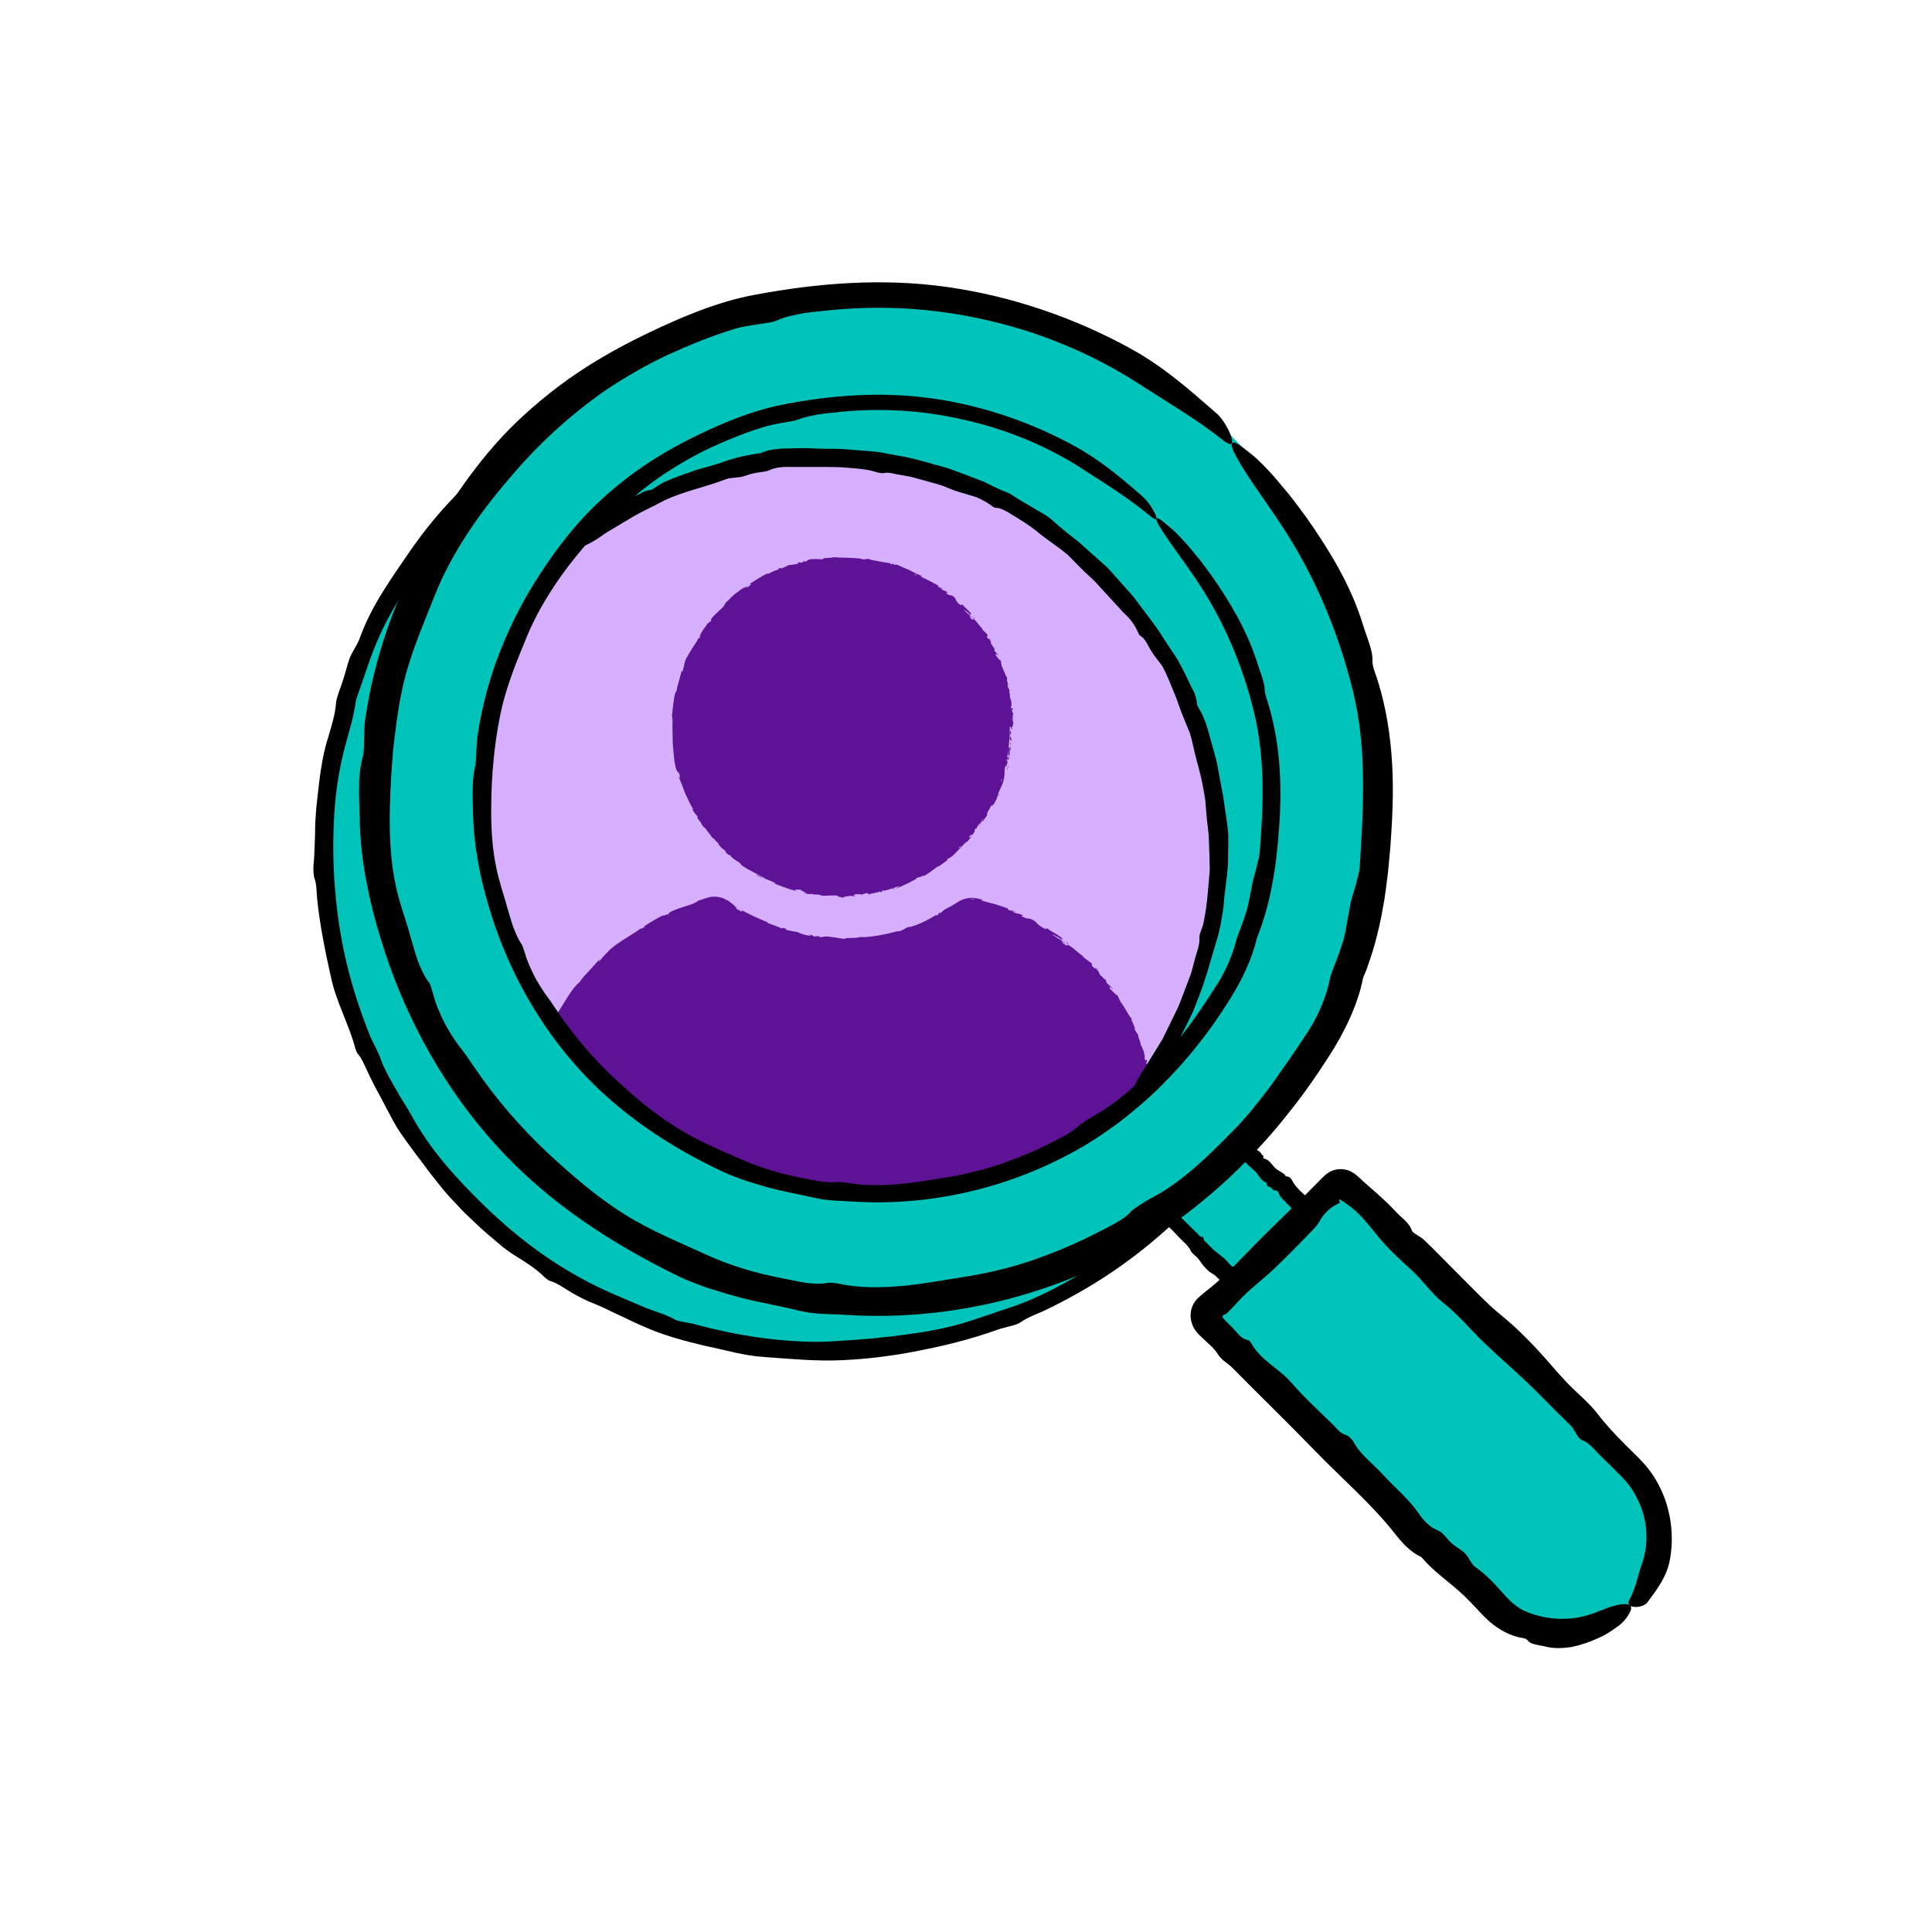
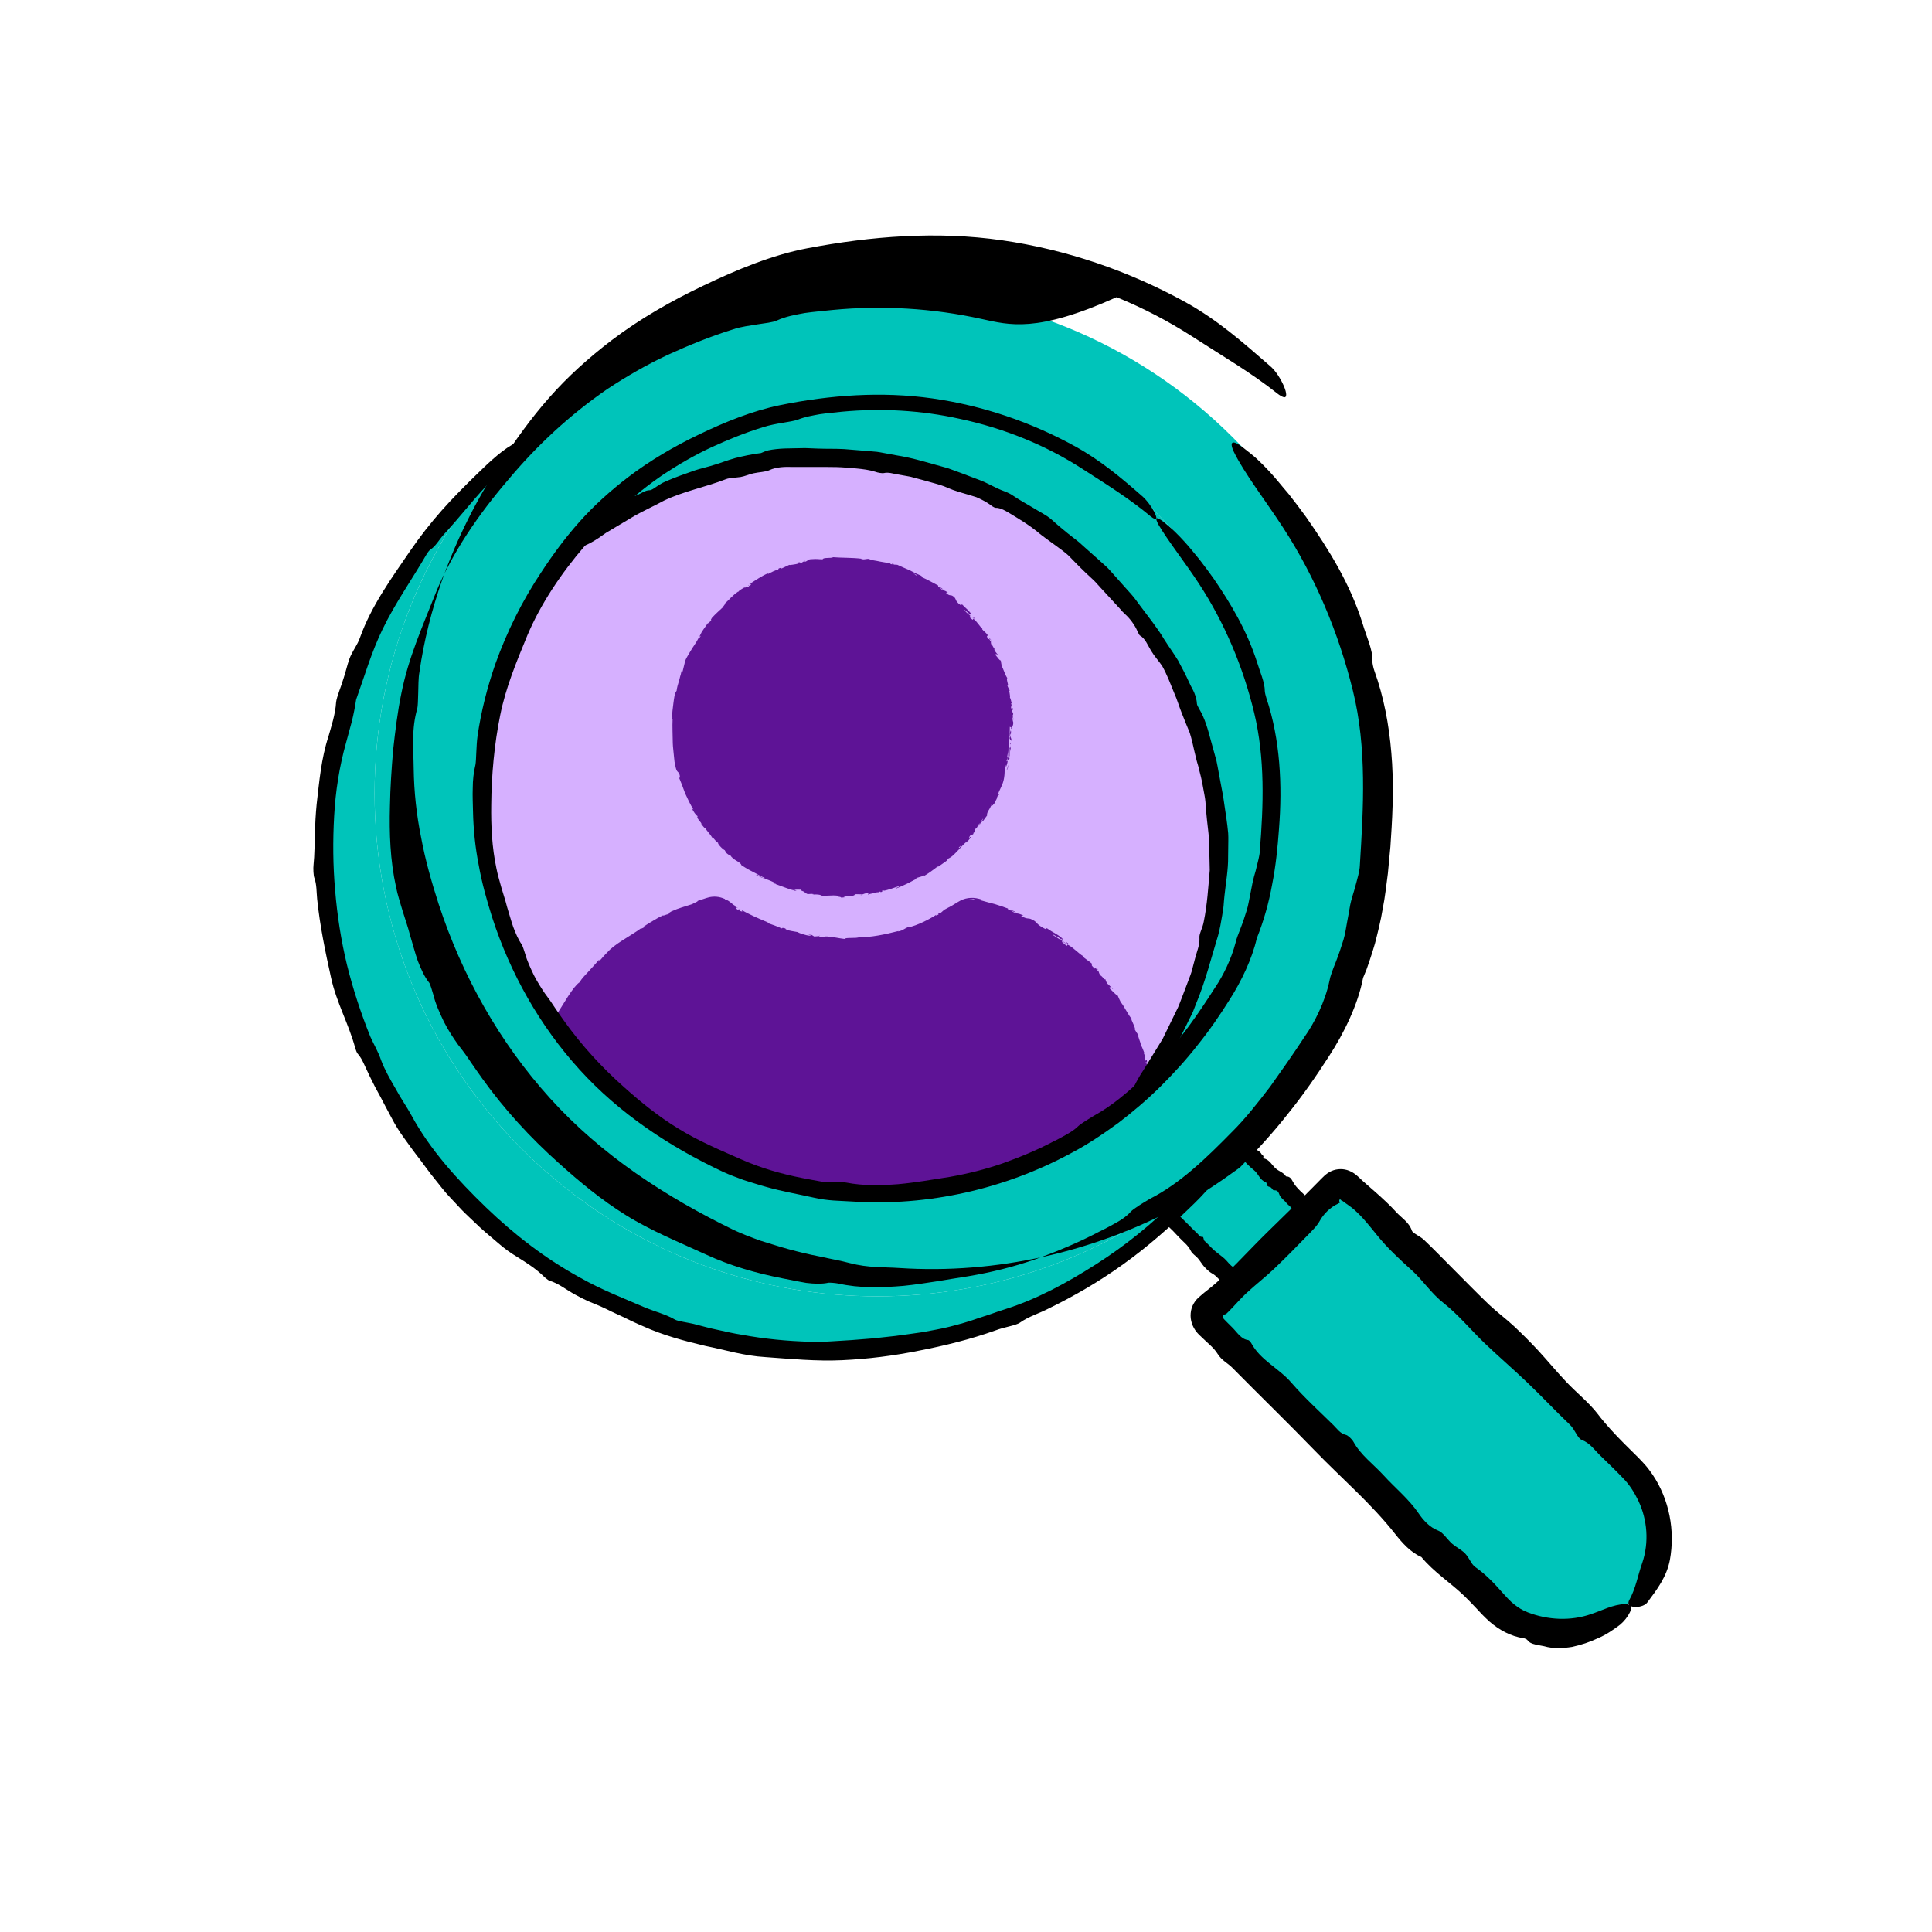
<svg xmlns="http://www.w3.org/2000/svg" id="Layer_1" x="0px" y="0px" viewBox="0 0 300 300" style="enable-background:new 0 0 300 300;" xml:space="preserve">
  <style type="text/css">	.st0{fill:#5E1396;}	.st1{fill:#D6B0FF;}	.st2{fill:#00C4BA;}	.st3{fill:none;stroke:#000000;stroke-width:2.5;stroke-miterlimit:10;}	.st4{fill:none;}	.st5{fill:none;stroke:#000000;stroke-width:1.098;stroke-miterlimit:10;}	.st6{fill:#FFFFFF;}	.st7{fill:#131313;}</style>
  <path class="st1" d="M171.13,88.32c22.55,22.54,23.9,58.25,4.07,82.37c-24.12,19.83-59.82,18.48-82.37-4.07 c-22.54-22.54-23.89-58.25-4.07-82.37l0.01-0.01C112.9,64.42,148.59,65.78,171.13,88.32z" />
  <g>
    <path class="st0" d="M156.8,117.76c0-0.08,0-0.15-0.01-0.22l-0.01,0.2L156.8,117.76z" />
    <path class="st0" d="M156.86,107.23c-0.01,0-0.02,0-0.02,0.01C156.86,107.26,156.87,107.27,156.86,107.23z" />
    <path class="st0" d="M151.13,95.8c0.03,0.09,0.04,0.17,0.03,0.23C151.2,95.92,151.64,96.36,151.13,95.8z" />
    <path class="st0" d="M156.76,117.89l0.01-0.14c-0.02-0.02-0.04-0.02-0.05,0.01C156.75,117.78,156.76,117.82,156.76,117.89z" />
    <path class="st0" d="M112.61,132.26l-0.49-0.47C112.25,131.93,112.43,132.1,112.61,132.26z" />
    <path class="st0" d="M110.75,130.32c-0.04-0.12-0.11-0.24-0.18-0.34c-0.03-0.01-0.06-0.03-0.08-0.04L110.75,130.32z" />
    <path class="st0" d="M104.44,111.64c-0.06,1.23,0.02,2.5,0.03,3.78c0.02,0.64,0.12,1.28,0.17,1.92l0.1,0.96l0.2,0.94  c0.21,0.91,0.58,0.39,0.66,1.58l-0.24-0.27c0.36,0.87,0.72,1.75,1.03,2.65c0.4,0.86,0.79,1.73,1.29,2.5  c-0.09-0.08-0.14-0.05-0.22-0.21c0.07,0.4,0.73,1.23,0.81,1.19c0.14,0.25-0.04,0.1,0.01,0.28c0.15,0.37,0.62,0.76,0.65,0.98  c0.01,0.04-0.1-0.06-0.15-0.12c0.19,0.17,0.69,0.96,0.66,0.68c0.37,0.58,0.82,1.02,1.11,1.49c0.36,0.16,0.73,0.92,0.97,0.85  c-0.2,0.11,0.66,1.03,1.08,1.22c-0.15-0.05,0.23,0.31,0.04,0.26c0.37,0.33,0.73,0.61,0.75,0.46c0.48,0.85,1.55,0.98,1.74,1.57  c0.31,0.2,0.62,0.39,0.92,0.58c0.32,0.17,0.63,0.33,0.93,0.49c0.62,0.3,1.17,0.68,1.79,0.91c-0.17,0.21-1.28-0.68-1.35-0.46  c0.28,0.14,0.54,0.26,0.78,0.37c0.25,0.09,0.49,0.17,0.72,0.25c0.47,0.17,0.92,0.35,1.47,0.64c0.28,0.17-0.2,0.01-0.32,0  c0.57,0.25,1.16,0.42,1.7,0.64c0.56,0.19,1.08,0.43,1.64,0.49c-0.01,0.02-0.13,0.01-0.25,0c0.21,0.05,0.48,0.16,0.49,0.05  l-0.21-0.03c-0.29-0.23,0.92-0.08,0.98-0.15c-0.43,0.19,1.04,0.34,0.38,0.56c0.14,0.02,0.33,0.01,0.31-0.06  c0.2,0.07,0.26,0.13,0.03,0.15c0.77,0.14,0.53-0.06,1.22,0.06c-0.01,0.05-0.16,0.05-0.24,0.09c0.37-0.04,0.74-0.08,1.33,0.05  c-0.04,0.02,0.02,0.07-0.15,0.05c1.02,0.18,1.76-0.1,2.87,0.07c-0.34,0.2,0.38,0.09,0.44,0.28c0.2,0,0.41-0.03,0.61-0.06  l-0.24-0.08c0.53-0.02,0.99-0.18,1.45-0.14l-0.39,0.1l0.99-0.09l-0.57-0.04c0.53-0.12-0.07-0.23,0.63-0.22  c-0.14,0.02,0.53-0.01,0.81,0.04l0,0c0.25-0.1,0.51-0.2,0.9-0.21c0.11,0.04-0.05,0.22,0.02,0.25c0.23-0.2,1.22-0.21,1.51-0.46  c-0.1,0.06-0.08,0.16-0.04,0.17l0.18-0.18c0.25-0.02,0.28-0.01,0.26,0.08c0.72-0.16-0.28-0.17,0.59-0.29  c-0.06,0.03-0.03,0.04-0.16,0.09c0.87-0.17,1.62-0.48,2.39-0.73c0.29,0.1-0.65,0.29-0.34,0.34c0.54-0.22,1.09-0.48,1.64-0.73  c0.54-0.25,1.04-0.58,1.57-0.79l-0.2,0.07c0.02-0.31,0.82-0.23,1.26-0.62c-0.11,0.09-0.09,0.22-0.07,0.18  c0.68-0.37,1.33-0.86,2.26-1.57l-0.08,0.14c0.4-0.22,0.98-0.69,1.39-0.96c0.08-0.14,0.31-0.3,0.11-0.28  c0.74-0.28,1.2-0.86,1.69-1.36c0.5-0.5,0.9-1.04,1.46-1.44c-0.11,0.12-0.21,0.32-0.13,0.23l0.72-0.89  c-0.15-0.01-0.15,0.07-0.38,0.18c0.05-0.15,0.22-0.42,0.41-0.63c-0.29,0.42,0.16,0.13,0.33-0.02c-0.05,0.01-0.03-0.08-0.07-0.09  c0.52-0.35-0.12-0.22,0.47-0.79l0.02,0.07c0.16-0.26,0.26-0.53,0.47-0.78c0.19-0.03-0.14,0.29-0.07,0.38  c0.27-0.38,0.35-0.86,0.66-1.15c-0.07,0.19-0.21,0.43-0.31,0.6c0.41-0.27,0.37-0.36,0.58-0.63l-0.02,0.03l0.47-0.63l-0.14,0.15  c-0.02-0.68,0.6-1.02,0.71-1.84c-0.14,0.78,0.06,0.17,0.17,0.29c0.12-0.16,0.3-0.41,0.3-0.31c0.05-0.39,0.36-0.52,0.42-1.06  c0.05,0,0.18-0.35,0.25-0.23c0.17-0.45-0.13,0.07-0.17,0.01c0.16-0.73,0.81-1.56,0.97-2.63c0.13-0.74,0.07-1.02,0.12-1.56  c0.04-0.15,0.07-0.31,0.11-0.46c0.08-0.03,0.06,0.33,0.06,0.33c0.17-0.43,0.28-0.77,0.29-1.21c0.03,0.1,0.08,0.01,0.15-0.11  c0.04-0.35-0.14-0.26,0-0.7c0.04,0.09,0.11,0.2,0.14,0.38c0.02-0.42-0.01-0.83,0.01-1.26c0.1-0.1,0.09,0.27,0.12,0.43  c0.03-0.48,0.12-1.24-0.03-1.4l-0.06,0.3c0-0.17,0.13-0.08,0.13,0.05c0.04,0.42-0.14,0.58-0.19,0.6l0.01-0.3  c-0.33,0.27-0.14,1.2-0.25,1.81l-0.12-0.21c0.18-0.99,0.3-2,0.36-3.03c0.07,0.28,0.19,0.61,0.35,0.44  c-0.14-0.29-0.07-0.35-0.25-0.66c-0.01-0.24,0.07-0.41,0.13-0.37c-0.04-0.09,0.06-0.37-0.04-0.5c-0.14,0.31-0.17,0.69-0.08,1.11  c-0.04,0.08-0.08,0-0.11-0.02c0.03-0.53,0.05-1.06,0.05-1.59c0-0.02,0-0.04,0-0.06c0.08,0.03,0.16,0.07,0.23,0.08  c-0.02,0.04-0.03,0.09-0.03,0.18l0.16,0.17l-0.03-0.37c0,0,0,0-0.01,0c0.09-0.06,0.18-0.23,0.23-0.68l-0.18-0.68l0.1-0.23  l0.04,0.57c0.09-0.33-0.01-0.53-0.09-0.76c0.06-0.06,0.09-0.16,0.11-0.29l-0.26-0.65c0.08-0.09,0.21,0.28,0.21-0.17  c-0.15-0.3-0.16,0.32-0.3-0.19c0.06-0.33,0.16-0.25,0.01-0.62c0.05-0.06,0.1,0.01,0.15,0.16c-0.12-0.33-0.17-0.89-0.32-1.04  c0.04-0.18-0.01-0.46-0.05-0.7c-0.05-0.24-0.09-0.43,0.03-0.43c-0.08-0.09-0.32-0.54-0.4-0.84c0.4,0.49-0.28-1.14,0.03-1.07  c-0.31-0.35-0.61-1.42-0.98-2.08c0.03,0.03,0.1,0.1,0.11,0.16c-0.13-0.4-0.1-0.55-0.16-0.82c-0.2,0.03-0.53-0.55-0.79-0.81  c-0.05-0.55,0.34,0.18,0.44-0.04c-0.13,0.09-0.54-0.75-0.58-0.53c-0.07-0.41-0.1-0.33-0.04-0.59c-0.25,0.05-0.19-0.32-0.5-0.52  c-0.19-0.55,0.12-0.24-0.27-0.74c-0.09-0.3,0.28,0.14,0.28,0.14c-0.33-0.56-0.31-0.17-0.47-0.23c-0.44-0.63-0.07-0.37-0.12-0.65  c-0.28-0.39-0.63-0.6-0.84-0.88c0.01-0.04-0.02-0.1,0.06-0.06c-0.42-0.32-0.9-1.21-1.41-1.55c-0.02-0.04-0.02-0.07-0.02-0.09  c-0.01,0.13-0.07,0.2-0.13,0.23c-0.19-0.21-0.44-0.31-0.42-0.47c0.11,0.13,0.16,0.11,0.24,0.15l-0.24-0.19  c-0.05-0.31,0.32,0.26,0.42,0.18c-0.44-0.4-1-0.8-1.26-1.16c0.06-0.19,0.74,0.73,0.45,0.19l0.42,0.56  c-0.16-0.57,0.27,0.33,0.16-0.23c-0.59-0.71-0.73-0.73-1.36-1.39c-0.22-0.07-0.05,0.15-0.26,0.08c-1.07-0.74-0.47-1-1.33-1.48  c-0.26-0.07-0.48,0.05-0.95-0.45l0.3-0.01c-0.7-0.55-0.57-0.08-1.24-0.74c0.18,0.04,0.59,0.37,0.5,0.27  c-0.39-0.48-0.4-0.17-0.77-0.44l0.02-0.19c-0.84-0.45-1.75-0.95-2.7-1.37c0.07-0.02,0.26,0.01,0.06-0.14  c-0.61-0.25-1.24-0.56-1.86-0.89c-0.64-0.27-1.28-0.55-1.86-0.82l-0.5-0.03c-0.11-0.04-0.18-0.12-0.05-0.12  c-0.47-0.18-0.05,0.08-0.3,0.08c-0.28-0.06-0.34-0.17-0.15-0.17c-0.44-0.05-1.06-0.14-1.68-0.26c-0.61-0.15-1.24-0.19-1.68-0.35  l0.18-0.02c-0.7-0.17-0.84,0.18-1.48-0.06l0.13-0.01c-1.54-0.19-3.25-0.13-4.45-0.24c-0.21,0.21-1.55-0.01-1.61,0.33  c-0.89-0.01-0.65-0.1-1.91-0.01c-0.34,0.03-0.45,0.28-0.85,0.41l-0.04-0.15l-0.51,0.3l-0.34-0.1l-0.37,0.14  c0.15-0.03,0.34-0.02,0.33,0.03c-0.28,0.11-0.65,0.17-0.95,0.21c-0.29,0.05-0.52,0.07-0.54,0.03l-1.31,0.62  c0.01-0.07,0.23-0.17,0.39-0.27c-0.67,0.41-0.19-0.1-0.8,0.27c0.1,0-0.01,0.1-0.02,0.14c-0.37,0.02-1.08,0.4-1.6,0.68l0.06-0.14  c-1,0.4-1.96,1.11-2.99,1.73c0.39-0.18,0.41,0.03,0.12,0.22l-0.21-0.06c-0.14,0.2,0.35-0.14,0.02,0.2  c-0.37,0.24-0.35,0.02-0.17-0.17l-0.4,0.37c-0.05-0.02,0.03-0.12,0.03-0.19c-0.12,0.22-0.85,0.43-1.01,0.77l-0.05-0.02  c-0.99,0.69-1.29,1.17-2.03,1.82c0.08,0.11-0.22,0.35-0.35,0.62c-0.51,0.49-1.13,1.01-1.7,1.65c-0.33,0.51-0.02,0.21-0.12,0.48  c-0.13-0.05-0.63,0.65-0.44,0.24c-0.3,0.42-0.49,0.69-0.7,0.99c-0.1,0.15-0.2,0.31-0.33,0.5c-0.1,0.2-0.22,0.44-0.37,0.73  c0.12-0.09,0.22-0.22,0.21-0.12c-0.1,0.21-0.32,0.43-0.36,0.37l0.02-0.06c-0.29,0.68-0.84,1.33-1.24,2.04  c-0.41,0.7-0.87,1.35-0.92,1.96l0.01-0.07l-0.29,1.19c-0.21,0.52,0.02-0.35-0.19,0.02c-0.06,0.33-0.14,0.61-0.22,0.87  c-0.06,0.27-0.13,0.51-0.2,0.74c-0.14,0.47-0.28,0.91-0.34,1.44c-0.32,0.36-0.38,1.11-0.49,1.88c-0.05,0.39-0.1,0.78-0.14,1.15  c-0.02,0.37-0.06,0.71-0.13,0.99l0.09-0.06c0.07,0.3-0.07,0.35-0.1,0.56C104.37,111.74,104.4,111.46,104.44,111.64z M148.97,131.68  c-0.03-0.01-0.07-0.04-0.09-0.07c0.1-0.09,0.2-0.18,0.29-0.28C149.18,131.39,149.14,131.49,148.97,131.68z M155.57,121.26  l-0.14,0.1c0.05-0.14,0.1-0.28,0.14-0.43C155.59,120.99,155.59,121.08,155.57,121.26z M156.45,118.13  c-0.05,0.07-0.11,0.11-0.15,0.08c0.04-0.18,0.06-0.35,0.1-0.53L156.45,118.13z M142.98,89.58c0.12,0.05,0.22,0.1,0.28,0.13  C143.2,89.68,143.12,89.65,142.98,89.58L142.98,89.58z M142.33,89.28c0.02,0.06-0.05,0.09-0.16,0.03c0.08,0-0.18-0.15-0.33-0.27  C141.98,89.11,142.15,89.19,142.33,89.28z" />
    <polygon class="st0" points="124.93,87.07 124.94,87.1 125.04,87.04  " />
    <path class="st0" d="M152.97,127.1l0.26-0.33C153.11,126.91,153.03,127.01,152.97,127.1z" />
    <path class="st0" d="M154.18,125.17c-0.01-0.04-0.02-0.05-0.03-0.07l0,0L154.18,125.17z" />
    <path class="st0" d="M123.19,138.26l-0.09-0.02C122.89,138.21,123.03,138.24,123.19,138.26z" />
    <path class="st0" d="M133.92,138.89c-0.11,0.04-0.22,0.08-0.34,0.12C133.78,138.99,133.93,138.97,133.92,138.89z" />
    <polygon class="st0" points="112.66,132.31 112.66,132.31 112.61,132.26  " />
-     <path class="st0" d="M157.12,115.62l0,0.12l0.02-0.11C157.13,115.64,157.13,115.63,157.12,115.62z" />
    <path class="st0" d="M157.11,115.5c0-0.09,0.01-0.2-0.02-0.26L157.11,115.5z" />
    <path class="st0" d="M156.62,118.8l-0.03-0.04c0.04,0.16-0.29,0.63-0.26,0.85C156.4,119.41,156.58,119.11,156.62,118.8z" />
-     <path class="st0" d="M138.95,137.9c-0.14,0.07-0.28,0.13-0.42,0.17c0.11,0,0.22,0,0.32-0.01L138.95,137.9z" />
    <path class="st0" d="M178.57,168.76C178.56,168.76,178.56,168.76,178.57,168.76c0.08-0.1,0.13-0.35,0.09-1l-0.3-0.94l0.06-0.33  l0.15,0.81c0.03-0.48-0.12-0.76-0.24-1.07c0.05-0.09,0.05-0.23,0.03-0.43l-0.45-0.88c0.06-0.14,0.28,0.38,0.17-0.27  c-0.21-0.41-0.09,0.47-0.34-0.23c-0.02-0.48,0.11-0.38-0.13-0.88c0.03-0.09,0.12,0.01,0.19,0.21c-0.21-0.45-0.44-1.22-0.64-1.42  c-0.02-0.51-0.58-1.55-0.38-1.58c-0.11-0.12-0.5-0.73-0.69-1.13c0.28,0.32,0.12-0.06-0.07-0.52c-0.18-0.46-0.48-0.96-0.29-0.93  c-0.5-0.43-1.11-1.91-1.84-2.73c0.05,0.04,0.14,0.12,0.18,0.21c-0.31-0.52-0.34-0.71-0.52-1.07c-0.19,0.03-0.79-0.7-1.19-1.03  c-0.29-0.71,0.45,0.22,0.46-0.07c-0.11,0.12-0.9-0.94-0.85-0.66c-0.25-0.53-0.24-0.43-0.31-0.75c-0.25,0.08-0.38-0.38-0.8-0.63  c-0.45-0.7,0.03-0.31-0.62-0.95c-0.23-0.38,0.37,0.18,0.37,0.18c-0.61-0.7-0.42-0.21-0.63-0.28c-0.81-0.74-0.26-0.45-0.46-0.78  c-0.52-0.45-1.01-0.71-1.37-1.07c-0.01-0.05-0.08-0.12,0.04-0.07c-0.65-0.36-1.62-1.43-2.41-1.79c-0.04-0.05-0.06-0.08-0.06-0.1  c0.05,0.15,0.01,0.24-0.05,0.28c-0.33-0.24-0.68-0.36-0.73-0.55c0.2,0.15,0.24,0.13,0.36,0.17l-0.37-0.22  c-0.21-0.37,0.5,0.3,0.58,0.2c-0.71-0.45-1.55-0.95-2.08-1.32c-0.01-0.11,0.31,0.09,0.56,0.23c0.24,0.16,0.4,0.27,0.1-0.05  l0.76,0.65c-0.45-0.67,0.47,0.38,0.08-0.27c-1.02-0.85-1.26-0.77-2.33-1.54c-0.3-0.08,0.01,0.17-0.29,0.09  c-1.67-0.82-1.06-1.1-2.36-1.59c-0.36-0.08-0.58,0.05-1.41-0.46l0.38-0.03c-1.15-0.56-0.77-0.06-1.92-0.74  c0.25,0.02,0.93,0.36,0.77,0.26c-0.72-0.51-0.59-0.17-1.21-0.41l-0.06-0.21c-0.64-0.23-1.31-0.47-2.01-0.68  c-0.71-0.18-1.43-0.37-2.15-0.58c0.09-0.02,0.35,0,0.03-0.15c-0.42-0.13-1.03-0.27-1.59-0.24c-0.57,0.02-1.14,0.16-1.66,0.43  c-0.27,0.14-0.49,0.29-0.68,0.4c-0.21,0.12-0.41,0.25-0.61,0.37c-0.41,0.23-0.82,0.45-1.21,0.65l-0.52,0.46  c-0.14,0.08-0.29,0.08-0.15-0.02c-0.63,0.28,0.01,0.1-0.25,0.31c-0.35,0.19-0.5,0.16-0.3,0.01c-1.01,0.69-3.04,1.71-4.32,1.96  l0.22-0.12c-0.96,0.27-0.98,0.64-1.91,0.77l0.16-0.08c-2.1,0.54-4.47,1.04-6.14,0.95c-0.3,0.25-2.14,0.01-2.28,0.29  c-1.24-0.16-0.89-0.18-2.62-0.38c-0.46-0.05-0.7,0.12-1.28,0.09l0-0.15l-0.8,0.06l-0.39-0.24l-0.54-0.05  c0.21,0.05,0.44,0.15,0.4,0.19c-0.85-0.06-2-0.49-2-0.58c-0.65-0.11-1.31-0.22-1.96-0.38c0.06-0.05,0.39,0.03,0.65,0.06  c-1.06-0.15-0.14-0.21-1.11-0.35c0.11,0.07-0.1,0.07-0.13,0.09c-0.44-0.24-1.48-0.6-2.25-0.87l0.18-0.04  c-1.36-0.57-2.87-1.2-4.29-2.04c0.49,0.33,0.28,0.43-0.15,0.2l-0.08-0.24c-0.32-0.08,0.4,0.32-0.21,0.09  c-0.52-0.34-0.26-0.38,0.07-0.24l-0.67-0.35c-0.01-0.06,0.15,0.01,0.22-0.02c-0.16-0.03-0.41-0.25-0.67-0.47  c-0.14-0.11-0.26-0.21-0.42-0.31c-0.17-0.11-0.34-0.18-0.48-0.2l-0.03-0.07c-0.95-0.43-1.75-0.42-2.43-0.28  c-0.37,0.08-0.6,0.18-0.89,0.27c-0.28,0.09-0.58,0.19-0.91,0.3c0.02,0.14-0.51,0.28-0.87,0.51c-0.97,0.32-2.08,0.6-3.21,1.12  c-0.76,0.43-0.18,0.22-0.5,0.46c-0.11-0.09-1.22,0.45-0.68,0.09c-0.67,0.31-1.08,0.55-1.53,0.82c-0.44,0.27-0.95,0.55-1.72,1.08  c0.2-0.07,0.4-0.16,0.33-0.07c-0.28,0.2-0.68,0.37-0.67,0.29l0.07-0.06c-1.68,1.24-4.21,2.47-5.3,3.81l0.06-0.07  c-0.42,0.4-0.8,0.84-1.18,1.29c-0.58,0.55,0.27-0.41-0.2-0.05c-0.6,0.73-1.13,1.25-1.59,1.78c-0.46,0.52-0.96,0.97-1.36,1.64  c-1.05,0.71-2.51,3.44-3.42,4.78l0.12-0.04c-0.12,0.41-0.29,0.42-0.45,0.68c0.08-0.01,0.29-0.36,0.21-0.11  c-0.79,1.59-1.51,3.26-2.16,4.99c-0.32,0.86-0.56,1.76-0.84,2.64c-0.13,0.44-0.21,0.9-0.31,1.35c-0.12,0.55-0.23,1.11-0.35,1.66  c0,0.02-0.01,0.05-0.01,0.06c0.19,0.24,0.36,0.43,0.5,0.59c0.09,0.09,0.15,0.14,0.22,0.19c0.13,0.09,0.23,0.14,0.34,0.2  c0.22,0.12,0.44,0.29,0.9,0.98l-0.43-0.25c0.94,0.95,1.86,1.95,2.8,2.92c0.95,0.96,1.93,1.89,2.94,2.71  c-0.14-0.07-0.18-0.04-0.36-0.21c0.32,0.47,1.54,1.34,1.6,1.27c0.3,0.27,0.01,0.13,0.17,0.33c0.37,0.42,1.15,0.78,1.32,1.04  c0.03,0.05-0.15-0.06-0.23-0.12c0.32,0.18,1.32,1.04,1.13,0.72c0.37,0.32,0.74,0.6,1.1,0.86c0.37,0.24,0.72,0.47,1.02,0.73  c0.5,0.16,1.33,1.02,1.59,0.93c-0.18,0.15,1.36,1.06,1.93,1.3c-0.21-0.05,0.42,0.35,0.16,0.3c0.6,0.38,1.2,0.63,1.14,0.48  c1,0.87,2.38,1.08,2.88,1.7c1.92,0.84,3.73,1.54,5.5,2.17c-0.07,0.09-0.56-0.08-1.03-0.26c-0.46-0.19-0.91-0.38-0.92-0.25  c0.83,0.33,1.52,0.51,2.2,0.7c0.68,0.19,1.33,0.43,2.17,0.73c0.43,0.17-0.28,0.01-0.44,0c0.86,0.23,1.68,0.5,2.48,0.76  c0.8,0.25,1.59,0.44,2.37,0.59c-0.01,0.02-0.18,0-0.34-0.03c0.3,0.07,0.69,0.22,0.69,0.11l-0.3-0.05  c-0.44-0.27,1.27,0.03,1.35-0.06c-0.58,0.17,1.51,0.41,0.61,0.59c0.21,0.03,0.47,0.03,0.44-0.04c0.29,0.08,0.38,0.14,0.06,0.15  c1.11,0.18,0.73,0.01,1.73,0.19c-0.01,0.05-0.22,0.03-0.33,0.07c0.53-0.01,1.05-0.02,1.89,0.17c-0.04,0.02,0,0.05-0.08,0.05  c1.38,0.22,2.43,0.07,3.97,0.37c-0.49,0.17,0.54,0.12,0.61,0.3l0.87,0.01l-0.34-0.12c0.76,0.05,1.43-0.02,2.08,0.06  c-0.19,0.02-0.38,0.04-0.57,0.05c0.47,0.03,0.95,0.01,1.42,0.01l-0.8-0.09c0.77-0.08-0.07-0.24,0.93-0.16  c-0.2,0.01,0.76,0.02,1.15,0.14l0,0c0.38-0.04,0.76-0.11,1.32-0.08c0.15,0.06-0.11,0.21-0.02,0.25c0.37-0.17,1.78-0.08,2.24-0.26  c-0.15,0.04-0.16,0.14-0.11,0.16l0.3-0.14c0.35,0.02,0.4,0.03,0.35,0.11c1.06-0.05-0.35-0.21,0.91-0.2  c-0.1,0.02-0.05,0.03-0.25,0.07c0.63-0.02,1.24-0.08,1.83-0.15c0.59-0.09,1.17-0.18,1.74-0.21c0.36,0.15-1,0.17-0.59,0.28  c1.66-0.2,3.39-0.71,4.99-0.96l-0.3,0.04c0.17-0.31,1.2-0.13,1.97-0.42c-0.19,0.06-0.22,0.2-0.18,0.16  c1.1-0.17,2.18-0.61,3.78-1.12l-0.18,0.12c0.65-0.11,1.65-0.48,2.33-0.66c0.18-0.13,0.56-0.24,0.3-0.26c1.09-0.15,2.04-0.6,2.96-1  c0.92-0.42,1.77-0.89,2.72-1.12c-0.21,0.09-0.48,0.27-0.31,0.2c0.5-0.23,0.99-0.48,1.46-0.75c-0.17-0.05-0.22,0.03-0.57,0.1  c0.16-0.15,0.55-0.41,0.91-0.59c-0.63,0.39,0.09,0.16,0.4,0.08c-0.06-0.01,0.02-0.09-0.02-0.11c0.86-0.2,0.02-0.27,1.13-0.66  l-0.03,0.08c0.37-0.23,0.68-0.5,1.1-0.72c0.24,0.02-0.38,0.28-0.35,0.39c0.58-0.33,1.02-0.86,1.61-1.03  c-0.23,0.17-0.58,0.37-0.81,0.54c0.65-0.18,0.69-0.25,1.13-0.47l-0.04,0.02c0.34-0.16,0.66-0.35,1-0.52l-0.27,0.12  c0.52-0.74,1.41-0.94,2.21-1.75c-0.78,0.78-0.08,0.21-0.06,0.38c0.26-0.13,0.64-0.34,0.56-0.23c0.37-0.4,0.78-0.43,1.29-1  c0.06,0.02,0.47-0.32,0.44-0.15c0.54-0.42-0.18,0.02-0.17-0.06c0.76-0.75,2.12-1.34,3.16-2.48c0.85-0.85,1-1.16,1.67-1.85  c0.09-0.08,0.19-0.17,0.28-0.25c0.2-0.08-0.19,0.4-0.2,0.39c0.54-0.39,0.89-0.75,1.3-1.22c-0.06,0.12,0.06,0.05,0.23-0.04  c0.36-0.35,0.12-0.36,0.65-0.76c-0.04,0.12-0.09,0.28-0.23,0.49c0.41-0.43,0.76-0.91,1.13-1.4c0.17-0.06-0.16,0.36-0.26,0.56  c0.44-0.54,1.15-1.37,1.19-1.62l-0.33,0.29c0.16-0.19,0.17-0.02,0.06,0.14c-0.32,0.51-0.61,0.6-0.67,0.59l0.27-0.34  c-0.25,0.07-0.54,0.4-0.84,0.79c-0.31,0.39-0.66,0.81-0.98,1.1l0.1-0.33c0.24-0.23,0.49-0.46,0.73-0.69  c0.79-0.79,1.54-1.61,2.27-2.43c-0.2,0.34-0.39,0.75-0.11,0.66c0.15-0.4,0.27-0.43,0.41-0.87c0.22-0.27,0.44-0.41,0.45-0.32  c0.05-0.12,0.38-0.36,0.46-0.6c-0.45,0.3-0.8,0.67-1.13,1.19c-0.1,0.06-0.07-0.03-0.07-0.08c0.38-0.43,0.77-0.87,1.15-1.3  l-0.07-0.57c0-0.03-0.01-0.06-0.01-0.09c0.08,0.03,0.17,0.09,0.25,0.08c-0.01,0.06-0.01,0.14,0.02,0.28  c0.07,0.1,0.14,0.22,0.21,0.35L178.57,168.76z M152.32,139.81c0.18,0.05,0.33,0.1,0.42,0.13  C152.66,139.91,152.54,139.87,152.32,139.81L152.32,139.81z M151.27,139.57c0.06,0.06-0.02,0.09-0.21,0.08  c0.11-0.03-0.35-0.08-0.65-0.07C150.66,139.56,150.96,139.54,151.27,139.57z M154.71,186.68c-0.03-0.02-0.07-0.06-0.06-0.1  c0.18-0.07,0.36-0.16,0.53-0.23C155.16,186.41,155.04,186.51,154.71,186.68z M170.1,177.58l-0.27,0.06  c0.18-0.15,0.37-0.29,0.55-0.44C170.37,177.25,170.29,177.36,170.1,177.58z M173.63,174.49c-0.11,0.06-0.2,0.07-0.2,0.01  c0.21-0.19,0.41-0.39,0.61-0.58L173.63,174.49z" />
    <path class="st0" d="M174.27,174.28c0.08-0.09,0.14-0.16,0.19-0.24l-0.19,0.21C174.27,174.26,174.27,174.27,174.27,174.28z" />
    <path class="st0" d="M176.79,160.74c-0.01,0-0.01,0.01-0.02,0.01C176.79,160.78,176.81,160.79,176.79,160.74z" />
    <path class="st0" d="M165.56,146.27c0.08,0.11,0.12,0.2,0.15,0.27C165.69,146.4,166.43,146.91,165.56,146.27z" />
    <path class="st0" d="M174.13,174.4l0.14-0.14c0-0.03-0.01-0.04-0.05-0.02C174.22,174.28,174.19,174.33,174.13,174.4z" />
-     <path class="st0" d="M99.4,182.93l-0.81-0.53C98.82,182.56,99.11,182.75,99.4,182.93z" />
    <path class="st0" d="M96.2,180.85c-0.11-0.14-0.25-0.27-0.39-0.39c-0.04-0.01-0.08-0.03-0.11-0.03L96.2,180.85z" />
    <path class="st0" d="M121.55,190.74c-0.05-0.01-0.09-0.01-0.13-0.02C121.48,190.74,121.52,190.74,121.55,190.74z" />
    <polygon class="st0" points="127.23,145.27 127.22,145.3 127.38,145.28  " />
    <path class="st0" d="M158.88,184.95c0.02,0,0.06,0,0.13-0.02C159,184.92,158.95,184.94,158.88,184.95z" />
    <path class="st0" d="M162.64,182.97c0.14-0.07,0.3-0.15,0.54-0.27C163,182.79,162.83,182.89,162.64,182.97z" />
    <path class="st0" d="M165.46,181.3c0.02-0.04,0.02-0.07,0.02-0.09l-0.01,0L165.46,181.3z" />
    <path class="st0" d="M115.51,189.57c-0.04-0.01-0.09-0.02-0.12-0.03C115.09,189.49,115.29,189.53,115.51,189.57z" />
    <path class="st0" d="M130.87,191.32c-0.16,0.02-0.33,0.04-0.5,0.05C130.65,191.39,130.87,191.4,130.87,191.32z" />
    <polygon class="st0" points="99.49,182.99 99.49,182.99 99.4,182.93  " />
    <path class="st0" d="M129.66,191.35c0.27,0.03,0.51,0.03,0.72,0.02C130.15,191.36,129.89,191.34,129.66,191.35z" />
    <path class="st0" d="M176.43,172.08c-0.01,0-0.01-0.02,0-0.03l-0.11,0.14L176.43,172.08z" />
    <path class="st0" d="M176.53,171.91c-0.05,0.06-0.1,0.11-0.11,0.14L176.53,171.91z" />
    <path class="st0" d="M176.76,171.62l-0.22,0.3C176.62,171.82,176.73,171.71,176.76,171.62z" />
    <path class="st0" d="M172.24,176.11c0.24-0.2,0.68-0.43,0.97-0.76l0-0.06C173.12,175.5,172.41,175.86,172.24,176.11z" />
    <polygon class="st0" points="138.04,191.18 138.24,191.03 137.59,191.15  " />
  </g>
  <g id="XMLID_00000160872020756673498530000014891920361261776264_">
    <g>
      <path class="st2" d="M253.22,227.2c5.94,5.94,5.94,15.57,0,21.51s-15.57,5.94-21.51,0l-43.93-43.93c-0.65-0.65-0.65-1.7,0-2.35   l19.16-19.16c0.65-0.65,1.7-0.65,2.35,0L253.22,227.2z" />
      <path class="st2" d="M192.79,177.09c-0.44,0.45-0.87,0.89-1.31,1.33c-3.37,3.37-6.97,6.37-10.75,8.99   c-30.44,21.14-72.56,18.14-99.69-8.99c-30.5-30.5-30.5-79.95,0-110.45c30.5-30.49,79.94-30.49,110.44,0   C221.54,98.03,221.97,146.5,192.79,177.09z M179.69,166.62c23.98-23.98,23.98-62.87,0-86.85c-23.99-23.99-62.87-23.99-86.86,0   c-1.44,1.44-2.79,2.93-4.06,4.47l-0.01,0.01c-19.82,24.12-18.47,59.83,4.07,82.37c22.55,22.55,58.25,23.9,82.37,4.07   C176.75,169.42,178.25,168.06,179.69,166.62z" />
      <path class="st2" d="M192.79,177.09l10.16,10.16l-11.19,11.19l-10.19-10.19c0.69-0.63,1.37-1.29,2.04-1.96l7.87-7.87   C191.92,177.98,192.35,177.54,192.79,177.09z" />
      <path class="st1" d="M191.48,178.42l-7.87,7.87c-0.67,0.67-1.35,1.33-2.04,1.96l-0.84-0.84   C184.51,184.79,188.11,181.79,191.48,178.42z" />
      <path class="st2" d="M180.73,187.41l0.84,0.84c-30.63,28.53-78.58,27.87-108.41-1.96c-30.49-30.5-30.49-79.94,0-110.44l7.88-7.88   c-30.5,30.5-30.5,79.95,0,110.45C108.17,205.55,150.29,208.55,180.73,187.41z" />
      <path class="st2" d="M179.69,79.77c23.98,23.98,23.98,62.87,0,86.85c-1.44,1.44-2.94,2.8-4.49,4.07   c19.83-24.12,18.48-59.83-4.07-82.37c-22.54-22.54-58.23-23.9-82.36-4.08c1.27-1.54,2.62-3.03,4.06-4.47   C116.82,55.78,155.7,55.78,179.69,79.77z" />
    </g>
  </g>
  <g>
    <g>
      <g>
        <g>
-           <path d="M152.42,49.53c-7.57-1.67-15.42-2.14-23.13-1.4c-1.43,0.16-2.89,0.27-4.35,0.48c-1.45,0.27-2.92,0.52-4.31,1.16     c-0.69,0.31-1.76,0.4-2.97,0.59c-1.2,0.21-2.58,0.35-3.84,0.79c-3.46,1.07-6.81,2.44-10.1,3.94c-3.28,1.53-6.42,3.35-9.44,5.34     c-5.8,3.99-10.97,8.79-15.45,14.17c-4.51,5.25-8.62,11.23-11.15,17.43c-2.12,5.36-4.27,10.15-5.35,15.61     c-0.6,2.88-0.95,5.84-1.28,8.79c-0.25,2.96-0.45,5.9-0.5,8.78c-0.11,4.19,0.04,8.4,0.94,12.49c0.25,1.28,0.67,2.49,1.02,3.73     c0.38,1.24,0.83,2.48,1.18,3.85c0.39,1.25,0.73,2.62,1.18,3.91c0.5,1.27,1.03,2.49,1.78,3.41c0.13,0.15,0.48,1.28,0.64,1.86     c0.33,1.4,0.99,2.84,1.65,4.22c0.69,1.36,1.51,2.58,2.2,3.55c0.73,0.91,1.37,1.79,1.95,2.68c0.59,0.88,1.21,1.72,1.82,2.6     c3.43,4.78,7.44,9.15,11.82,13.06c3.27,2.95,6.66,5.76,10.43,8.1c3.92,2.46,8.5,4.3,12.37,6.09c3.9,1.81,7.88,2.94,12.01,3.75     c1.18,0.22,2.45,0.5,3.67,0.7c1.24,0.15,2.44,0.19,3.44-0.03c0.19-0.03,1.08,0.04,1.48,0.12c3.35,0.76,6.78,0.65,10.15,0.37     c3.38-0.34,6.71-0.98,10.11-1.5c3.5-0.59,7-1.44,10.41-2.64c3.4-1.22,6.75-2.62,9.93-4.3c0.87-0.41,1.74-0.89,2.59-1.36     c0.85-0.48,1.64-1.01,2.25-1.7c0.43-0.49,2.14-1.52,2.98-2.01c4.77-2.43,8.84-6.42,12.65-10.29c2.22-2.19,4.13-4.66,6.03-7.13     c1.81-2.54,3.61-5.1,5.34-7.74c1.55-2.18,3.2-5.48,3.86-8.65c0.12-0.74,0.52-1.79,0.98-2.93c0.45-1.14,0.88-2.41,1.21-3.5     c0.27-0.9,0.39-1.82,0.56-2.73l0.25-1.35c0.07-0.45,0.15-0.91,0.24-1.36c0.16-0.77,0.4-1.52,0.63-2.28     c0.21-0.77,0.43-1.54,0.62-2.32c0.11-0.46,0.23-1.04,0.24-1.51c0.28-4.55,0.56-9.05,0.49-13.58c-0.06-4.53-0.47-9.1-1.57-13.54     c-2.2-8.93-5.82-17.62-10.87-25.37c-2.79-4.28-6-8.4-7.63-11.74c-0.7-1.54-0.31-1.98,1.5-0.59c0.66,0.52,1.38,1.06,2.06,1.68     c0.68,0.63,1.35,1.31,2,2.01c1.04,1.12,1.97,2.32,2.97,3.47c0.94,1.19,1.85,2.4,2.72,3.6c3.54,5.06,6.86,10.4,8.78,16.6     c0.56,1.92,1.62,4.07,1.5,5.83c-0.01,0.24,0.16,1.04,0.3,1.41c1.46,4.04,2.28,8.39,2.64,12.77c0.38,4.39,0.24,8.83-0.06,13.19     c-0.05,0.93-0.11,1.85-0.22,2.77c-0.09,0.92-0.17,1.84-0.26,2.76c-0.25,1.83-0.43,3.66-0.8,5.47c-0.29,1.82-0.75,3.62-1.21,5.42     c-0.25,0.9-0.55,1.78-0.84,2.67l-0.46,1.33l-0.54,1.31c-0.78,4.14-2.98,8.62-5.28,12.15c-2.01,3.13-4.13,6.18-6.47,9.06     c-2.29,2.92-4.8,5.65-7.42,8.27c-2.63,2.61-5.46,5.02-8.4,7.27c-3,2.18-6.07,4.27-9.36,5.98c-13.23,7.13-28.46,10.58-43.47,9.6     c-2.55-0.17-4.8-0.01-7.72-0.77c-1.37-0.37-2.95-0.64-4.59-1.01c-1.65-0.31-3.33-0.72-4.91-1.15c-1.45-0.39-2.91-0.88-4.37-1.32     c-1.43-0.52-2.84-1.04-4.12-1.65c-5.29-2.57-10.41-5.47-15.24-8.84c-4.82-3.37-9.33-7.23-13.27-11.59     c-7.86-8.67-13.71-19.12-17.33-30.2c-1.09-3.39-2.07-6.81-2.72-10.33c-0.71-3.5-1.1-7.08-1.15-10.68     c-0.01-1.54-0.13-3.11-0.07-4.69c0-1.57,0.19-3.14,0.62-4.62c0.11-0.42,0.11-1.35,0.15-2.42c0.04-1.07,0.01-2.3,0.19-3.27     c0.69-4.86,1.91-9.66,3.53-14.31c2.3-6.44,5.38-12.6,9.15-18.29c2.27-3.49,4.69-6.86,7.46-10c2.89-3.29,6.21-6.25,9.69-8.91     c4.43-3.36,9.24-6.1,14.23-8.48c5.16-2.47,10.73-4.79,16.13-5.81c10-1.9,20.2-2.69,30.25-1.25c9.96,1.43,19.65,4.74,28.45,9.58     c5.01,2.76,8.94,6.24,13.11,9.87c1.01,0.82,1.8,2.2,2.25,3.24c0.44,1.06,0.49,1.83-0.07,1.67c-0.22-0.06-0.59-0.27-0.92-0.53     c-4.15-3.3-8.35-5.71-13.33-8.93c-3.69-2.37-7.61-4.41-11.68-6.06C160.94,51.74,156.72,50.46,152.42,49.53z" />
+           <path d="M152.42,49.53c-7.57-1.67-15.42-2.14-23.13-1.4c-1.43,0.16-2.89,0.27-4.35,0.48c-1.45,0.27-2.92,0.52-4.31,1.16     c-0.69,0.31-1.76,0.4-2.97,0.59c-1.2,0.21-2.58,0.35-3.84,0.79c-3.46,1.07-6.81,2.44-10.1,3.94c-3.28,1.53-6.42,3.35-9.44,5.34     c-5.8,3.99-10.97,8.79-15.45,14.17c-4.51,5.25-8.62,11.23-11.15,17.43c-2.12,5.36-4.27,10.15-5.35,15.61     c-0.6,2.88-0.95,5.84-1.28,8.79c-0.25,2.96-0.45,5.9-0.5,8.78c-0.11,4.19,0.04,8.4,0.94,12.49c0.25,1.28,0.67,2.49,1.02,3.73     c0.38,1.24,0.83,2.48,1.18,3.85c0.39,1.25,0.73,2.62,1.18,3.91c0.5,1.27,1.03,2.49,1.78,3.41c0.13,0.15,0.48,1.28,0.64,1.86     c0.33,1.4,0.99,2.84,1.65,4.22c0.69,1.36,1.51,2.58,2.2,3.55c0.73,0.91,1.37,1.79,1.95,2.68c0.59,0.88,1.21,1.72,1.82,2.6     c3.43,4.78,7.44,9.15,11.82,13.06c3.27,2.95,6.66,5.76,10.43,8.1c3.92,2.46,8.5,4.3,12.37,6.09c3.9,1.81,7.88,2.94,12.01,3.75     c1.18,0.22,2.45,0.5,3.67,0.7c1.24,0.15,2.44,0.19,3.44-0.03c0.19-0.03,1.08,0.04,1.48,0.12c3.35,0.76,6.78,0.65,10.15,0.37     c3.38-0.34,6.71-0.98,10.11-1.5c3.5-0.59,7-1.44,10.41-2.64c3.4-1.22,6.75-2.62,9.93-4.3c0.87-0.41,1.74-0.89,2.59-1.36     c0.85-0.48,1.64-1.01,2.25-1.7c0.43-0.49,2.14-1.52,2.98-2.01c4.77-2.43,8.84-6.42,12.65-10.29c2.22-2.19,4.13-4.66,6.03-7.13     c1.81-2.54,3.61-5.1,5.34-7.74c1.55-2.18,3.2-5.48,3.86-8.65c0.12-0.74,0.52-1.79,0.98-2.93c0.45-1.14,0.88-2.41,1.21-3.5     c0.27-0.9,0.39-1.82,0.56-2.73l0.25-1.35c0.07-0.45,0.15-0.91,0.24-1.36c0.16-0.77,0.4-1.52,0.63-2.28     c0.21-0.77,0.43-1.54,0.62-2.32c0.11-0.46,0.23-1.04,0.24-1.51c0.28-4.55,0.56-9.05,0.49-13.58c-0.06-4.53-0.47-9.1-1.57-13.54     c-2.2-8.93-5.82-17.62-10.87-25.37c-2.79-4.28-6-8.4-7.63-11.74c-0.7-1.54-0.31-1.98,1.5-0.59c0.66,0.52,1.38,1.06,2.06,1.68     c0.68,0.63,1.35,1.31,2,2.01c1.04,1.12,1.97,2.32,2.97,3.47c0.94,1.19,1.85,2.4,2.72,3.6c3.54,5.06,6.86,10.4,8.78,16.6     c0.56,1.92,1.62,4.07,1.5,5.83c-0.01,0.24,0.16,1.04,0.3,1.41c1.46,4.04,2.28,8.39,2.64,12.77c0.38,4.39,0.24,8.83-0.06,13.19     c-0.05,0.93-0.11,1.85-0.22,2.77c-0.09,0.92-0.17,1.84-0.26,2.76c-0.25,1.83-0.43,3.66-0.8,5.47c-0.29,1.82-0.75,3.62-1.21,5.42     c-0.25,0.9-0.55,1.78-0.84,2.67l-0.46,1.33l-0.54,1.31c-0.78,4.14-2.98,8.62-5.28,12.15c-2.01,3.13-4.13,6.18-6.47,9.06     c-2.29,2.92-4.8,5.65-7.42,8.27c-3,2.18-6.07,4.27-9.36,5.98c-13.23,7.13-28.46,10.58-43.47,9.6     c-2.55-0.17-4.8-0.01-7.72-0.77c-1.37-0.37-2.95-0.64-4.59-1.01c-1.65-0.31-3.33-0.72-4.91-1.15c-1.45-0.39-2.91-0.88-4.37-1.32     c-1.43-0.52-2.84-1.04-4.12-1.65c-5.29-2.57-10.41-5.47-15.24-8.84c-4.82-3.37-9.33-7.23-13.27-11.59     c-7.86-8.67-13.71-19.12-17.33-30.2c-1.09-3.39-2.07-6.81-2.72-10.33c-0.71-3.5-1.1-7.08-1.15-10.68     c-0.01-1.54-0.13-3.11-0.07-4.69c0-1.57,0.19-3.14,0.62-4.62c0.11-0.42,0.11-1.35,0.15-2.42c0.04-1.07,0.01-2.3,0.19-3.27     c0.69-4.86,1.91-9.66,3.53-14.31c2.3-6.44,5.38-12.6,9.15-18.29c2.27-3.49,4.69-6.86,7.46-10c2.89-3.29,6.21-6.25,9.69-8.91     c4.43-3.36,9.24-6.1,14.23-8.48c5.16-2.47,10.73-4.79,16.13-5.81c10-1.9,20.2-2.69,30.25-1.25c9.96,1.43,19.65,4.74,28.45,9.58     c5.01,2.76,8.94,6.24,13.11,9.87c1.01,0.82,1.8,2.2,2.25,3.24c0.44,1.06,0.49,1.83-0.07,1.67c-0.22-0.06-0.59-0.27-0.92-0.53     c-4.15-3.3-8.35-5.71-13.33-8.93c-3.69-2.37-7.61-4.41-11.68-6.06C160.94,51.74,156.72,50.46,152.42,49.53z" />
        </g>
      </g>
    </g>
  </g>
  <g>
    <g>
      <g>
        <g>
          <path d="M174.23,196.44c-3.58,2.57-7.41,4.8-11.37,6.73c-1.45,0.77-3.08,1.21-4.51,2.23c-0.73,0.46-2.37,0.65-3.78,1.19     c-3.87,1.38-7.89,2.37-11.92,3.15c-3.92,0.79-7.89,1.29-11.9,1.47c-3.98,0.19-8.07-0.21-11.88-0.48     c-3.33-0.19-6.21-1.11-9.32-1.73c-3.27-0.77-6.66-1.68-9.66-3.05c-1.11-0.46-2.18-0.99-3.26-1.51l-1.62-0.75     c-0.53-0.27-1.07-0.53-1.61-0.77c-0.68-0.31-1.35-0.57-2.03-0.85c-0.67-0.31-1.35-0.64-2.06-1.04c-1.33-0.72-2.67-1.81-4-2.16     c-0.11-0.03-0.65-0.44-0.9-0.69c-1.18-1.17-2.86-2.23-4.02-2.95c-1.14-0.69-2.1-1.38-3.03-2.2c-1.3-1.1-2.61-2.18-3.82-3.38     c-0.61-0.59-1.25-1.16-1.83-1.77l-1.74-1.86c-0.89-0.91-1.65-1.94-2.44-2.92c-0.81-0.97-1.53-2.02-2.3-3.03     c-0.82-1.04-1.62-2.15-2.4-3.24c-0.8-1.08-1.49-2.2-2.05-3.29c-0.29-0.54-0.58-1.07-0.86-1.61c-0.28-0.53-0.55-1.06-0.83-1.59     l-0.85-1.56c-0.27-0.53-0.53-1.06-0.8-1.6c-0.29-0.62-0.6-1.28-0.9-1.92c-0.3-0.64-0.61-1.24-1.02-1.67     c-0.08-0.08-0.28-0.55-0.34-0.78c-1-3.78-2.95-7.15-3.78-11.03c-0.88-3.97-1.73-8.06-2.15-12.17c-0.11-1.1-0.06-2.28-0.43-3.27     c-0.15-0.35-0.2-1.51-0.13-2.07c0.08-0.77,0.12-1.54,0.14-2.32c0.03-0.78,0.08-1.56,0.09-2.35c0-1.58,0.1-3.16,0.25-4.71     c0.41-3.53,0.71-7.12,1.84-10.55c0.41-1.46,1.07-3.42,1.18-5.29c0.09-0.85,0.79-2.46,1.16-3.72c0.35-1.02,0.55-2.05,0.92-3.05     c0.31-0.85,0.85-1.62,1.27-2.44c0.13-0.24,0.26-0.55,0.35-0.81c1.77-4.95,4.87-9.21,7.82-13.52c1.49-2.17,3.13-4.27,4.89-6.26     c1.76-1.99,3.66-3.88,5.51-5.68c2.05-2.01,4.22-4.01,6.12-4.87c0.85-0.39,1.11-0.14,0.39,0.87c-0.52,0.74-1.15,1.57-1.84,2.32     c-1.11,1.21-2.22,2.42-3.29,3.59c-2.29,2.43-4.23,4.99-6.55,7.48c-0.71,0.78-1.3,1.88-2.1,2.37c-0.11,0.07-0.4,0.4-0.5,0.57     c-2.26,3.92-4.98,7.73-6.97,11.88c-1.7,3.52-2.75,7.16-4.07,10.85c-0.16,1.08-0.38,2.23-0.66,3.37     c-0.31,1.13-0.61,2.27-0.9,3.32c-1.04,3.7-1.64,7.53-1.85,11.38c-0.22,3.85-0.19,7.71,0.15,11.55     c0.32,3.89,0.92,7.76,1.84,11.57c0.94,3.79,2.16,7.52,3.62,11.14c0.54,1.22,1.16,2.19,1.68,3.67c0.5,1.38,1.44,3.04,2.3,4.51     c0.73,1.38,1.69,2.72,2.39,4.02c2.92,5.4,7.17,10.04,11.58,14.31c4.41,4.25,9.32,8.04,14.69,10.96     c3.25,1.84,6.71,3.18,10.15,4.66c1.48,0.6,3.12,1,4.52,1.82c0.4,0.24,1.9,0.44,2.9,0.67c1.24,0.31,2.46,0.67,3.72,0.92     c1.25,0.27,2.49,0.57,3.76,0.76c3.49,0.65,7.05,0.99,10.59,1.09c1.08,0,2.16,0.02,3.23-0.06c1.07-0.07,2.15-0.13,3.23-0.2     c1.13-0.09,2.26-0.18,3.39-0.27c1.13-0.12,2.26-0.25,3.38-0.37c1.42-0.18,2.84-0.39,4.25-0.59c1.4-0.28,2.82-0.49,4.21-0.85     c1.44-0.37,2.91-0.77,4.32-1.28c0.71-0.23,1.42-0.47,2.12-0.7c0.69-0.25,1.38-0.49,2.06-0.7c5.08-1.6,9.77-4.17,14.23-7.02     c4.44-2.83,8.61-6.16,12.29-9.91c2.12-2.15,4.3-3.9,6.39-5.99c0.98-0.98,2.97-1.63,2.79-1c-0.03,0.12-0.15,0.33-0.29,0.5     c-1.84,2.26-3.4,4.48-5.78,6.81C182.06,190.18,178.31,193.56,174.23,196.44z" />
        </g>
      </g>
    </g>
  </g>
  <g>
    <g>
      <g>
        <g>
          <path d="M149.05,65.04c-5.99-1.33-12.2-1.68-18.31-1.11c-1.13,0.13-2.29,0.22-3.44,0.39c-1.15,0.21-2.31,0.4-3.43,0.85     c-1.12,0.4-3.35,0.51-5.37,1.16c-2.74,0.84-5.39,1.92-8,3.11c-2.6,1.21-5.08,2.65-7.47,4.22c-4.59,3.14-8.72,6.91-12.28,11.17     c-3.58,4.16-6.78,8.92-8.85,13.8c-1.74,4.23-3.34,8.06-4.22,12.38c-0.93,4.56-1.36,9.37-1.4,13.92     c-0.05,3.32,0.11,6.64,0.8,9.89c0.19,1.02,0.5,1.97,0.76,2.96c0.28,0.98,0.63,1.97,0.9,3.06c0.31,0.99,0.6,2.07,0.95,3.09     c0.39,1.01,0.79,1.98,1.33,2.73c0.09,0.13,0.4,1.01,0.53,1.46c0.3,1.1,0.84,2.23,1.36,3.32c0.55,1.07,1.18,2.05,1.71,2.83     c0.56,0.73,1.05,1.44,1.51,2.15c0.46,0.71,0.96,1.37,1.44,2.07c2.71,3.8,5.89,7.27,9.38,10.36c2.6,2.33,5.32,4.52,8.32,6.36     c3.11,1.94,6.72,3.45,9.81,4.81c3.11,1.37,6.26,2.27,9.53,2.91c0.93,0.17,1.94,0.38,2.91,0.54c0.98,0.12,1.92,0.17,2.71,0.06     c0.15-0.01,0.85,0.04,1.17,0.1c2.66,0.52,5.37,0.45,8.04,0.25c2.68-0.24,5.33-0.71,8.02-1.13c2.77-0.49,5.54-1.17,8.24-2.11     c2.69-0.96,5.35-2.06,7.87-3.39c0.69-0.32,1.37-0.71,2.05-1.09c0.67-0.38,1.31-0.79,1.82-1.3c0.36-0.36,1.72-1.18,2.37-1.58     c3.71-2.03,6.97-5.13,9.98-8.22c3.46-3.53,6.27-7.62,8.95-11.81c1.19-1.75,2.47-4.36,3.11-6.83c0.12-0.57,0.44-1.41,0.8-2.31     c0.36-0.91,0.68-1.91,0.95-2.78c0.22-0.71,0.33-1.44,0.48-2.15c0.15-0.71,0.28-1.42,0.42-2.14c0.13-0.61,0.3-1.21,0.48-1.82     c0.15-0.61,0.3-1.23,0.45-1.84c0.08-0.37,0.18-0.82,0.19-1.2c0.58-7.15,0.83-14.4-0.87-21.49c-1.7-7.09-4.59-13.98-8.61-20.11     c-2.22-3.38-4.8-6.63-6.25-9.11c-0.63-1.14-0.39-1.41,0.98-0.27c0.5,0.42,1.05,0.86,1.57,1.37c0.52,0.51,1.04,1.04,1.54,1.6     c0.81,0.88,1.53,1.83,2.3,2.74c0.72,0.94,1.43,1.89,2.11,2.84c2.74,3.98,5.24,8.2,6.79,13.03c0.45,1.5,1.23,3.19,1.22,4.54     c0,0.19,0.15,0.81,0.25,1.1c2.14,6.38,2.49,13.52,1.95,20.32c-0.21,2.9-0.5,5.76-1.06,8.59c-0.51,2.83-1.29,5.64-2.39,8.38     c-0.72,3.19-2.41,6.68-4.18,9.46c-1.54,2.46-3.18,4.85-5,7.1c-1.78,2.29-3.74,4.42-5.79,6.46c-2.06,2.04-4.27,3.92-6.57,5.67     c-2.34,1.7-4.74,3.33-7.31,4.67c-10.32,5.58-22.22,8.26-33.95,7.5c-1.99-0.13-3.74-0.08-6.03-0.61     c-2.14-0.49-4.95-0.97-7.42-1.68c-1.13-0.31-2.27-0.69-3.41-1.04c-1.11-0.41-2.21-0.81-3.22-1.28     c-8.29-3.88-16.12-9.08-22.31-15.91c-6.15-6.77-10.74-14.94-13.54-23.61c-0.84-2.65-1.59-5.33-2.08-8.08     c-0.54-2.74-0.83-5.53-0.89-8.34c-0.02-1.2-0.09-2.43-0.04-3.66c0-1.23,0.14-2.45,0.42-3.62c0.13-0.66,0.11-2.91,0.32-4.44     c0.55-3.8,1.5-7.55,2.76-11.18c1.8-5.03,4.19-9.85,7.15-14.28c1.78-2.72,3.7-5.32,5.87-7.76c2.27-2.56,4.85-4.87,7.56-6.95     c3.45-2.63,7.18-4.81,11.07-6.67c4.02-1.94,8.39-3.7,12.59-4.55c7.79-1.58,15.78-2.15,23.64-1.04     c7.79,1.11,15.37,3.69,22.24,7.49c3.91,2.17,7.04,4.81,10.3,7.66c1.54,1.34,2.79,3.93,1.98,3.57c-0.16-0.06-0.44-0.24-0.69-0.45     c-3.21-2.67-6.43-4.69-10.39-7.23C162.42,69.12,155.85,66.49,149.05,65.04z" />
        </g>
      </g>
    </g>
  </g>
  <g>
    <g>
      <g>
        <g>
          <path d="M182.69,156.9c0.34-0.63,0.56-1.32,0.83-1.99l0.77-2.02c0.24-0.68,0.53-1.34,0.74-2.02l0.55-2.08     c0.26-1.03,0.74-2.05,0.67-3.2c-0.07-0.58,0.51-1.51,0.67-2.49c0.54-2.63,0.7-5.32,0.93-7.99c-0.01-1.3-0.07-2.61-0.11-3.9     c-0.04-0.65-0.01-1.3-0.1-1.94l-0.22-1.94c-0.07-0.64-0.12-1.29-0.17-1.93c-0.04-0.65-0.09-1.3-0.22-1.94     c-0.22-1.28-0.45-2.54-0.78-3.74c-0.07-0.26-0.13-0.52-0.19-0.77c-0.07-0.25-0.15-0.5-0.22-0.75c-0.13-0.5-0.25-0.99-0.36-1.48     c-0.22-0.98-0.43-1.96-0.74-2.94c-0.41-1.01-0.85-2.03-1.24-3.06c-0.41-1.02-0.71-2.08-1.15-3.06c-0.59-1.44-1.13-2.9-1.89-4.25     c-0.55-0.81-1.19-1.47-1.73-2.38c-0.51-0.83-0.9-1.91-1.74-2.36c-0.07-0.04-0.27-0.43-0.36-0.64c-0.42-0.99-1.21-2.02-1.88-2.62     c-0.33-0.29-0.6-0.59-0.85-0.89c-0.27-0.29-0.53-0.58-0.8-0.87l-2.22-2.41c-0.38-0.4-0.72-0.83-1.12-1.2l-1.2-1.12     c-0.6-0.56-1.17-1.15-1.74-1.73l-0.86-0.88c-0.29-0.29-0.63-0.53-0.94-0.79c-1.36-1.04-2.89-2.04-4.1-3.08     c-1.25-0.99-2.56-1.78-3.89-2.59c-0.76-0.46-1.64-1.03-2.46-1c-0.08,0-0.37-0.15-0.5-0.24c-0.51-0.4-1.05-0.73-1.61-1.01     c-0.28-0.14-0.56-0.28-0.85-0.4l-0.9-0.28c-1.21-0.36-2.44-0.68-3.61-1.19c-0.6-0.29-1.24-0.46-1.88-0.65     c-0.64-0.18-1.28-0.36-1.93-0.54l-1.94-0.52c-0.66-0.13-1.32-0.23-1.98-0.35c-0.7-0.12-1.43-0.38-2.12-0.21     c-0.24,0.06-0.98-0.06-1.32-0.2c-0.95-0.3-1.96-0.42-2.98-0.52c-1.02-0.07-2.04-0.19-3.05-0.21c-2.31-0.04-4.62-0.01-6.96-0.02     c-0.99-0.03-2.36-0.02-3.48,0.5c-0.51,0.27-1.65,0.3-2.48,0.49c-0.68,0.16-1.31,0.45-1.98,0.57c-0.58,0.07-1.17,0.14-1.76,0.2     c-0.18,0.03-0.39,0.08-0.55,0.15c-3.15,1.22-6.47,1.84-9.56,3.3c-1.5,0.82-3.07,1.52-4.57,2.36c-1.48,0.88-2.96,1.76-4.43,2.64     c-1.54,1.11-3.16,2.17-4.67,2.38c-0.68,0.09-0.91-0.17-0.38-0.83c0.39-0.48,0.86-1.02,1.4-1.47c0.86-0.71,1.7-1.47,2.55-2.15     c0.93-0.64,1.84-1.33,2.78-1.99c0.94-0.65,1.89-1.34,3.02-1.74c0.69-0.27,1.38-0.82,2.07-0.8c0.1,0,0.38-0.11,0.49-0.19     c0.66-0.44,1.32-0.92,2.06-1.21c0.73-0.32,1.48-0.61,2.24-0.89l2.28-0.81c0.77-0.25,1.56-0.42,2.32-0.65     c1.31-0.36,2.57-0.88,3.87-1.24c1.31-0.32,2.64-0.62,4.01-0.78c0.36-0.17,0.74-0.31,1.13-0.42c0.4-0.08,0.81-0.15,1.22-0.19     c0.83-0.09,1.66-0.12,2.44-0.12l2.04-0.04l2.04,0.08c1.36,0.05,2.71,0,4.07,0.08l4.06,0.33l1.01,0.09     c0.34,0.04,0.67,0.11,1,0.17l2,0.37c2.72,0.42,5.34,1.29,8,2c1.3,0.45,2.58,0.96,3.87,1.44c0.64,0.25,1.3,0.47,1.92,0.76     l1.85,0.91c0.84,0.42,1.67,0.57,2.57,1.21c0.85,0.58,2.02,1.23,3.05,1.84c0.93,0.59,1.99,1.08,2.78,1.76     c0.8,0.73,1.62,1.43,2.46,2.1c0.82,0.69,1.73,1.28,2.5,2.04l2.41,2.15l1.2,1.08c0.4,0.36,0.74,0.79,1.1,1.18l2.14,2.4     c0.35,0.4,0.73,0.79,1.06,1.21l0.96,1.29c1.27,1.72,2.64,3.38,3.73,5.22c0.69,1.1,1.47,2.15,2.15,3.27     c0.62,1.15,1.23,2.31,1.77,3.51c0.22,0.52,0.54,1,0.76,1.54c0.21,0.54,0.37,1.09,0.4,1.68c0.01,0.33,0.65,1.21,0.92,1.88     c0.74,1.65,1.11,3.42,1.61,5.15l0.5,1.81c0.14,0.61,0.23,1.23,0.35,1.84l0.69,3.69c0.2,1.51,0.47,3,0.65,4.52l0.13,1.2     c0.03,0.4,0.02,0.8,0.02,1.21c-0.01,0.8-0.02,1.61-0.03,2.41c0.03,2.03-0.35,4.03-0.56,6.04c-0.06,0.52-0.1,1.05-0.14,1.58     c-0.04,0.53-0.16,1.05-0.23,1.58c-0.17,1.04-0.36,2.08-0.62,3.04c-1.09,3.57-1.98,7.17-3.42,10.6l-0.5,1.29     c-0.19,0.42-0.41,0.83-0.61,1.24l-1.22,2.48c-0.74,1.69-1.79,3.22-2.69,4.82c-0.98,1.86-2.47,3.14-3.67,4.78     c-0.57,0.77-2.06,1.19-2.08,0.67c0-0.1,0.04-0.26,0.11-0.4c0.45-0.88,0.88-1.72,1.32-2.6c0.23-0.43,0.47-0.86,0.73-1.29     c0.27-0.43,0.57-0.86,0.85-1.34l2.56-4.16L182.69,156.9z" />
        </g>
      </g>
    </g>
  </g>
  <g>
    <g>
      <g>
        <g>
          <path d="M254.41,233.05c-0.62-1.29-1.39-2.53-2.41-3.55c-1.09-1.14-2.32-2.33-3.5-3.47c-0.89-0.86-1.58-1.94-2.9-2.45     c-0.65-0.25-1.01-1.57-1.84-2.36c-2.24-2.13-4.36-4.4-6.59-6.53c-2.17-2.08-4.46-4.03-6.63-6.11c-2.15-2.06-4.11-4.46-6.38-6.24     c-1.97-1.55-3.18-3.51-4.95-5.1c-1.88-1.69-3.79-3.47-5.35-5.4c-1.14-1.4-2.24-2.83-3.59-4.01c-0.42-0.37-0.88-0.68-1.33-1     c-0.2-0.14-0.54-0.42-0.52-0.35c-0.05-0.01-0.09-0.02-0.12-0.06c-0.05-0.07-0.14-0.2-0.25-0.17c-0.1,0.03-0.16,0.25,0.03,0.53     c0.02,0.02,0.01,0.01-0.02-0.01c-0.01,0-0.01-0.01-0.03-0.01l-0.12,0.07c-0.08,0.04-0.15,0.08-0.21,0.11     c-1.17,0.55-2.21,1.63-2.72,2.56c-0.5,0.91-1.15,1.5-1.79,2.17c-1.77,1.82-3.55,3.64-5.39,5.39c-1.38,1.31-2.9,2.47-4.29,3.77     c-0.72,0.68-1.41,1.44-2.1,2.18c-0.33,0.35-0.73,0.76-1.01,1.02c-0.06,0.04-0.14,0.05-0.28,0.09c-0.33,0.1-0.34,0.46-0.13,0.63     l0.11,0.13l0.43,0.44l0.87,0.87c0.72,0.72,1.35,1.79,2.43,1.9c0.1,0.01,0.37,0.29,0.45,0.45c1.44,2.69,4.29,3.9,6.23,6.15     c2,2.31,4.32,4.42,6.53,6.59c0.59,0.58,1.07,1.34,1.96,1.53c0.31,0.07,0.94,0.67,1.15,1.05c1.14,2.09,3.13,3.51,4.71,5.24     c1.8,1.98,3.91,3.66,5.45,5.93c0.65,0.96,1.67,2.15,3.08,2.67c0.65,0.24,1.37,1.37,2.11,2.02c0.61,0.53,1.36,0.88,1.93,1.43     c0.48,0.47,0.79,1.13,1.19,1.71c0.12,0.17,0.3,0.35,0.46,0.47c1.63,1.13,2.97,2.55,4.26,4.02c0.62,0.68,1.11,1.25,1.78,1.77     c0.64,0.52,1.35,0.96,2.13,1.25c3.1,1.19,6.62,1.37,9.8,0.27c1.77-0.59,3.39-1.48,5.22-1.56c0.85-0.02,1.31,0.36,0.82,1.27     c-0.33,0.69-0.87,1.37-1.51,1.92c-1.07,0.81-2.21,1.59-3.45,2.11c-1.26,0.6-2.61,1.04-4.02,1.35c-1.41,0.22-2.91,0.31-4.35-0.11     c-0.45-0.1-0.95-0.16-1.41-0.28c-0.47-0.11-0.9-0.28-1.17-0.67c-0.07-0.11-0.41-0.27-0.59-0.29c-1.96-0.28-3.81-1.28-5.33-2.61     c-0.36-0.34-0.76-0.7-1.08-1.04l-0.92-0.98c-0.61-0.65-1.23-1.3-1.87-1.92c-2.18-2.1-4.72-3.69-6.68-6.06     c-1.66-0.71-2.97-2.19-4.03-3.53c-3.72-4.74-8.31-8.64-12.48-12.95c-4.23-4.37-8.6-8.6-12.86-12.92     c-0.73-0.74-1.63-1.1-2.28-2.16c-0.28-0.46-0.69-0.9-1.14-1.33c-0.5-0.48-0.76-0.68-1.74-1.63c-0.13-0.14-0.26-0.27-0.37-0.41     c-0.65-0.8-1.02-1.86-0.92-2.92c0.09-1.07,0.62-1.98,1.46-2.65l0.62-0.53l0.38-0.3l0.7-0.56c0.46-0.38,0.91-0.77,1.35-1.17     c0.89-0.8,1.74-1.63,2.58-2.48c1.68-1.7,3.32-3.45,5.03-5.11c1.7-1.66,3.4-3.33,5.1-4.99l2.51-2.53l0.46-0.47     c0.17-0.18,0.35-0.36,0.53-0.52c0.36-0.33,0.74-0.6,1.16-0.78c0.85-0.37,1.87-0.39,2.74-0.03c0.53,0.21,0.99,0.54,1.45,0.97     l0.67,0.63l0.41,0.36l1.63,1.43c1.08,0.96,2.15,1.94,3.13,3.02c0.84,0.92,2.02,1.59,2.44,2.9c0.12,0.37,1.28,0.85,1.86,1.4     c1.44,1.37,2.83,2.8,4.23,4.21c1.95,1.95,3.88,3.94,5.87,5.85c1.22,1.16,2.58,2.15,3.82,3.3c1.29,1.2,2.55,2.46,3.75,3.75     c1.52,1.64,2.93,3.37,4.47,4.99c1.59,1.68,3.5,3.18,4.86,4.96c1.26,1.65,2.67,3.15,4.12,4.61l2.19,2.17     c0.36,0.35,0.78,0.83,1.16,1.25c0.39,0.43,0.7,0.92,1.05,1.39c2.59,3.85,3.51,8.69,2.68,13.23c-0.49,2.61-2,4.6-3.47,6.56     c-0.33,0.49-1.11,0.73-1.74,0.75c-0.64,0.02-1.17-0.18-1.22-0.53c-0.02-0.13,0.01-0.33,0.09-0.48c1.07-1.91,1.33-3.83,2.06-5.87     C256.08,239.48,255.8,235.98,254.41,233.05z" />
        </g>
      </g>
    </g>
  </g>
  <g>
    <g>
      <g>
        <g>
          <path d="M184.39,190.02c0.53,0.53,1.04,1.07,1.59,1.57c0.21,0.19,0.29,0.51,0.74,0.47c0.22-0.02,0.12,0.46,0.32,0.63     c0.52,0.46,0.98,1,1.5,1.46c0.51,0.45,1.08,0.83,1.59,1.28c0.5,0.45,0.86,1.07,1.46,1.38c0.12-0.01,0.08,0,0.09,0.08     c0,0.07,0.03,0.19,0.07,0.17l0.02-0.01c0.06-0.16,0.05-0.19,0.2-0.14l0.05,0.01l0.13-0.07l0.27-0.16     c0.17-0.11,0.33-0.24,0.44-0.41c0.15-0.21,0.17-0.52,0.37-0.7c0.19-0.17,0.52-0.25,0.39-0.69c-0.01-0.04,0.12-0.07,0.2-0.07     c0.38-0.01,0.61-0.26,0.64-0.55c0.04-0.28,0.19-0.41,0.33-0.56c0.39-0.42,0.78-0.84,1.22-1.21c0.32-0.28,0.73-0.48,1.06-0.75     c0.34-0.29,0.55-0.75,0.98-0.91c0.43-0.15,0.7-0.44,0.99-0.73c0.16-0.16,0.48-0.22,0.33-0.64c-0.01-0.04,0.05-0.1,0.1-0.1     c0.42-0.04,0.62-0.3,0.79-0.6c0.08-0.15,0.16-0.31,0.25-0.45c0.04-0.07,0.09-0.14,0.15-0.2c0.04-0.04,0.02-0.03,0.05-0.03     c0.13,0.01,0.2-0.1,0.22-0.15l-0.1-0.06c-0.02-0.01,0.06-0.1-0.23,0.02c-0.1,0.04-0.1,0.06-0.05,0.01     c0.04-0.03,0.07-0.06,0.08-0.09c0.03-0.02-0.04-0.12-0.06-0.17c-0.07-0.12-0.16-0.22-0.25-0.31c-0.19-0.19-0.41-0.34-0.57-0.55     c-0.37-0.48-0.93-0.77-1.14-1.43c-0.09-0.27-0.28-0.57-0.77-0.53c-0.22,0.02-0.31-0.31-0.49-0.44c-0.15-0.1-0.4-0.11-0.53-0.23     c-0.11-0.1-0.11-0.32-0.17-0.48c-0.02-0.05-0.06-0.09-0.1-0.1c-0.92-0.32-1.14-1.34-1.85-1.89c-0.71-0.55-1.32-1.22-1.91-1.89     c-0.33-0.37-0.6-0.82-0.32-1.57c0.13-0.34,0.38-0.59,0.67-0.59c0.22,0,0.45,0.02,0.6,0.12c0.25,0.15,0.5,0.3,0.74,0.44     c0.49,0.31,1.13,0.47,1.42,1.02c0.09,0.17,0.38,0.19,0.26,0.52c-0.02,0.05,0.02,0.12,0.06,0.13c0.92,0.2,1.26,1.01,1.85,1.55     c0.5,0.46,1.26,0.64,1.62,1.25c0.55-0.02,0.82,0.35,1,0.7c0.32,0.63,0.78,1.13,1.26,1.6l0.74,0.69     c0.37,0.35,0.87,0.84,1.28,1.27l0.97,1l-3.35,3.35c-0.17,0.16-0.15,0.47-0.47,0.53c-0.3,0.06-0.44,0.39-0.65,0.6     c-0.19,0.19-0.34,0.46-0.59,0.57c-1.06,0.46-1.64,1.4-2.43,2.13c-0.79,0.72-1.58,1.46-2.26,2.28c-0.43,0.52-0.69,1.1-1.26,1.55     c-0.36,0.31-0.68,0.93-1.16,0.88c-0.12-0.03-0.36,0.62-0.6,0.88l-0.4,0.43l-1.33-1.33l-1.06-1.07     c-0.22-0.22-0.44-0.44-0.67-0.65c-0.28-0.25-0.66-0.4-0.96-0.65c-0.31-0.25-0.59-0.54-0.85-0.84c-0.32-0.39-0.58-0.84-0.91-1.22     c-0.34-0.4-0.85-0.66-1.08-1.13c-0.42-0.89-1.2-1.43-1.83-2.11c-0.62-0.68-1.26-1.35-1.96-1.94c-0.4-0.34-0.51-0.9-0.87-1.26     c-0.17-0.17,0.27-1.06,0.57-1.22c0.06-0.03,0.13-0.05,0.17-0.04c0.56,0.14,1.22,0.14,1.6,0.56     C183.17,188.84,183.79,189.42,184.39,190.02z" />
        </g>
      </g>
    </g>
  </g>
</svg>